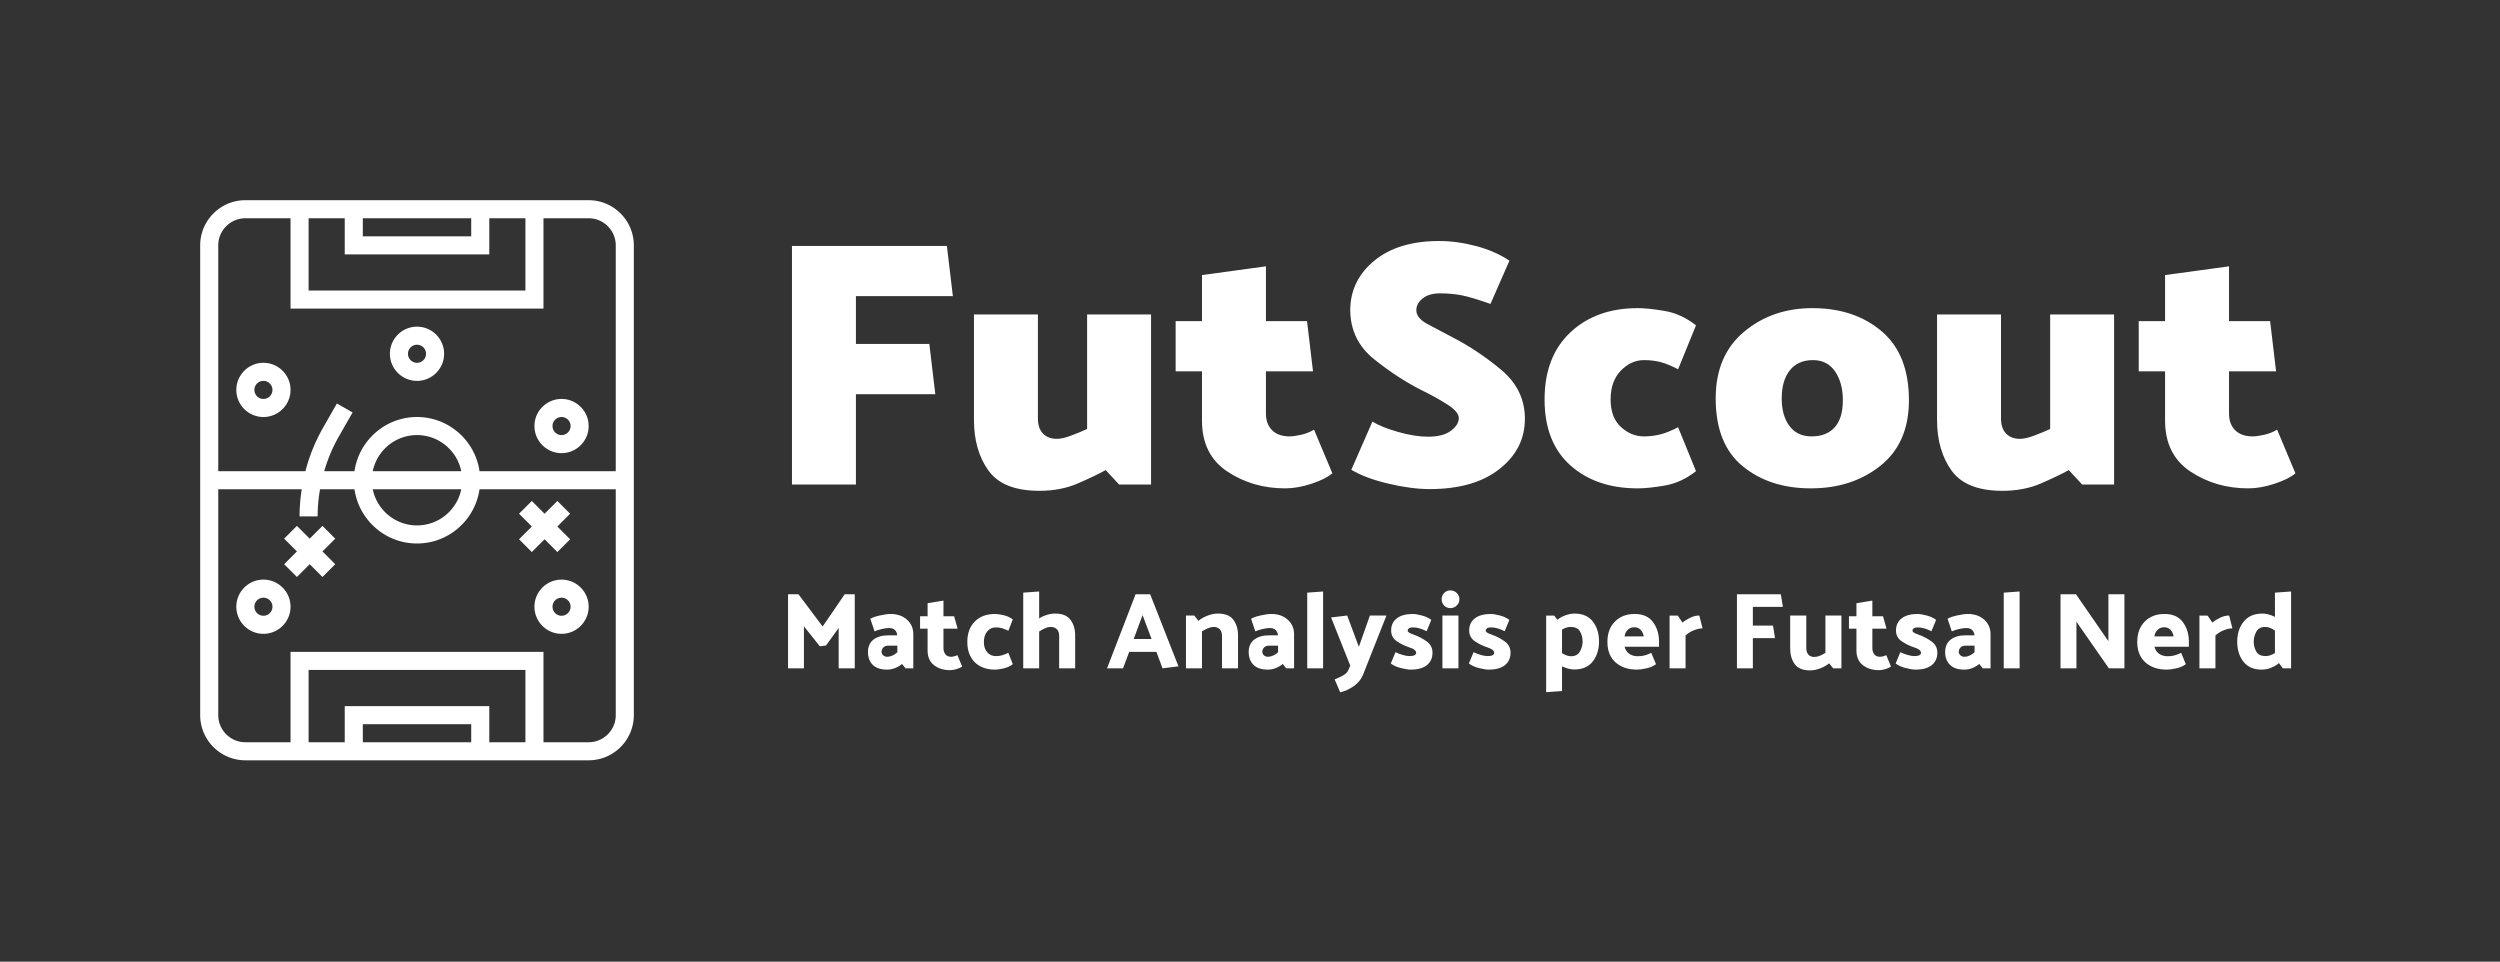
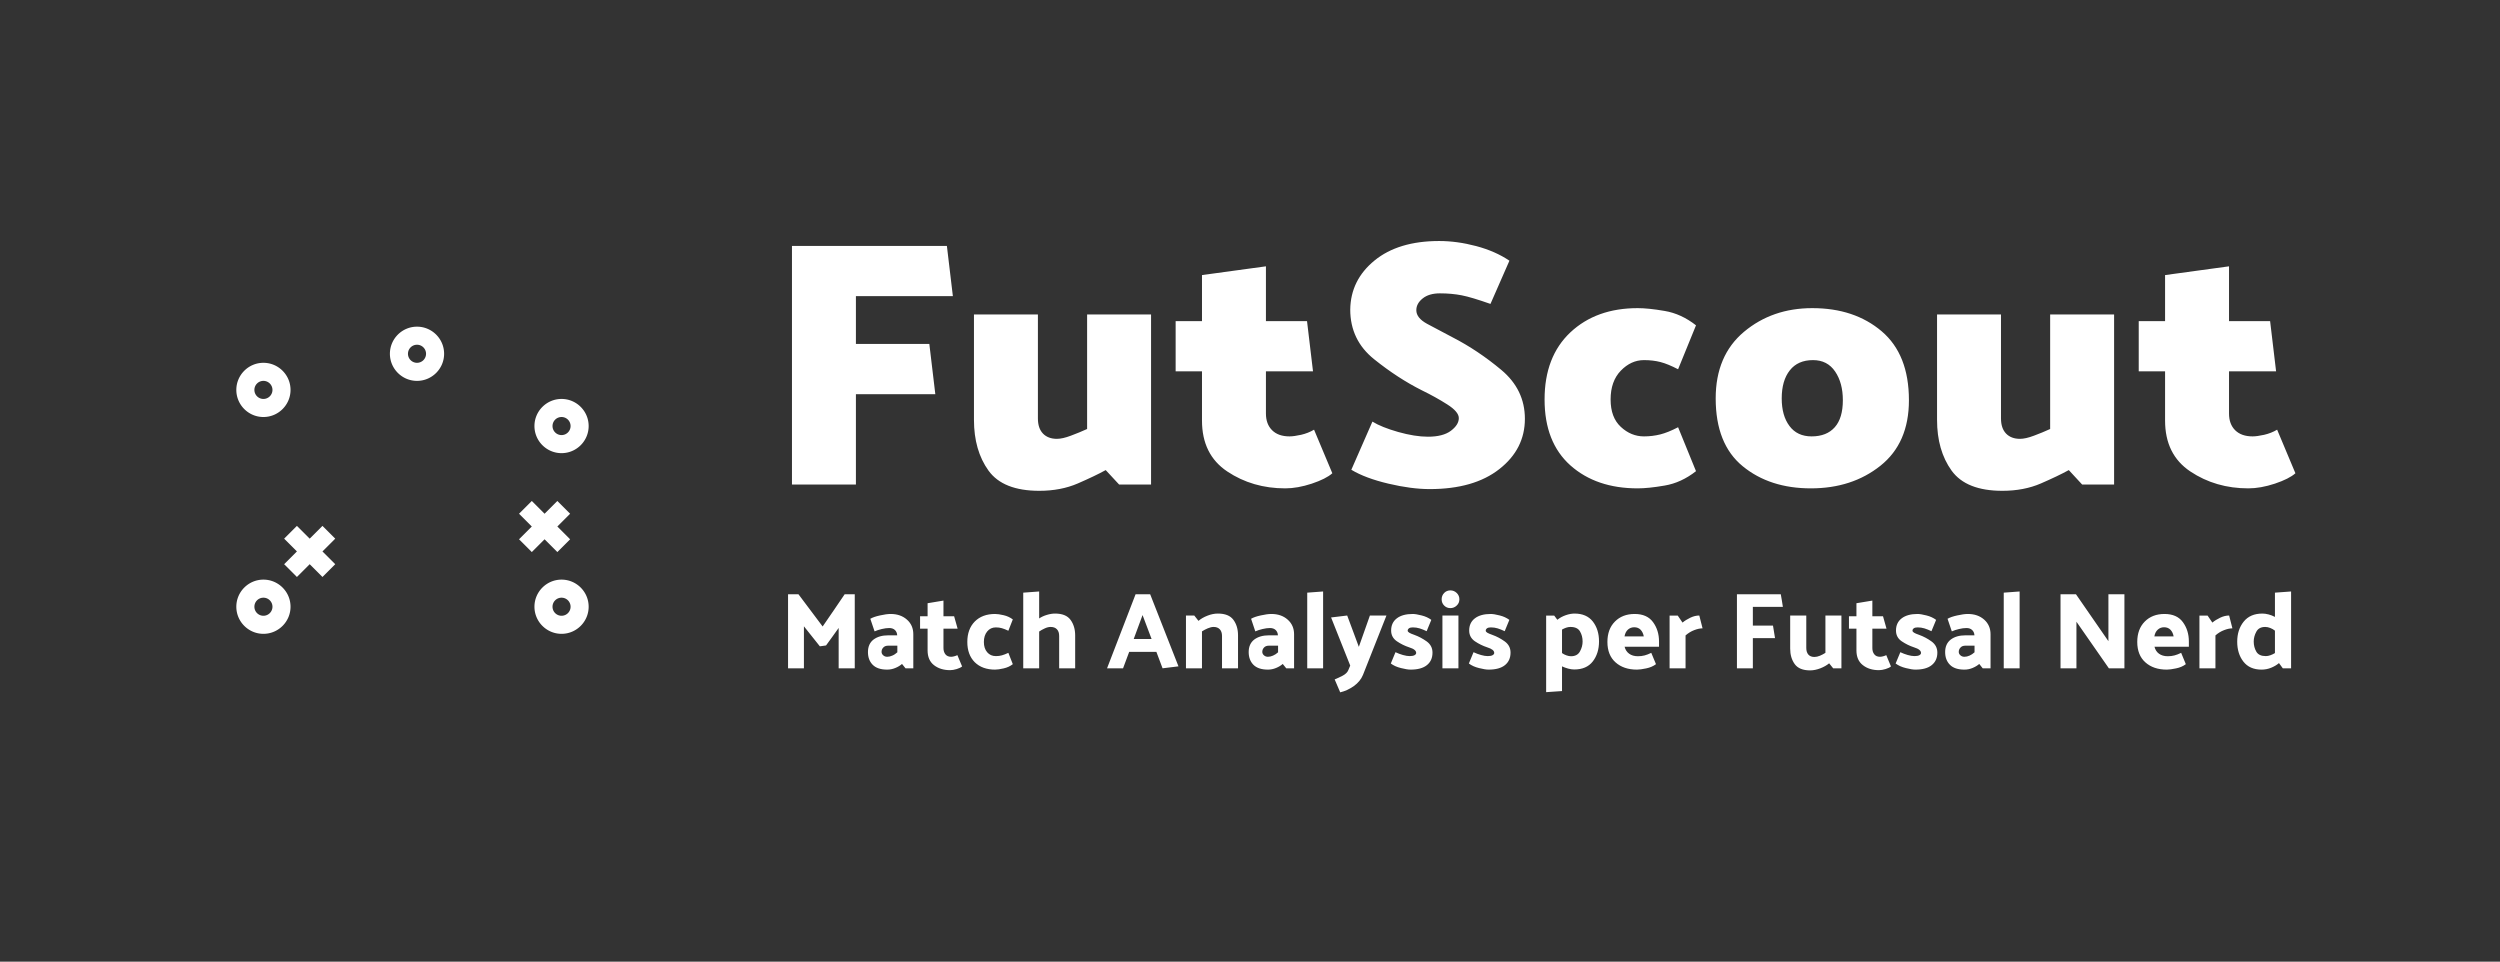
<svg xmlns="http://www.w3.org/2000/svg" id="SvgjsSvg44057" width="4096" height="1575.646" version="1.1">
  <rect width="100%" height="100%" fill="#333333" stroke="none" />
  <defs id="SvgjsDefs44058" />
  <g id="SvgjsG44059" transform="translate(328, 328) scale(34.4)" opacity="1">
    <defs id="SvgjsDefs11353" />
    <g id="SvgjsG11354" transform="scale(0.216)" opacity="1">
      <g id="SvgjsG11355" class="nzLAd0BPt" transform="translate(-15.937, -1.992) scale(1.992)" light-content="false" fill="#FFFFFF">
-         <path d="M51 1H13c-2.757 0-5 2.243-5 5v52c0 2.757 2.243 5 5 5h38c2.757 0 5-2.243 5-5V6c0-2.757-2.243-5-5-5zM20 3h4v4h16V3h4v8H20V3zm6 0h12v2H26V3zM13 3h5v10h28V3h5c1.654 0 3 1.346 3 3v25H38.92c-.488-3.386-3.401-6-6.92-6s-6.432 2.614-6.92 6h-3.354c.39-1.336.928-2.629 1.623-3.845l1.52-2.659-1.736-.992-1.52 2.659A19.8 19.8 0 0 0 19.646 31H10V6c0-1.654 1.346-3 3-3zm14.101 28c.465-2.279 2.484-4 4.899-4s4.434 1.721 4.899 4h-9.798zm9.798 2c-.465 2.279-2.484 4-4.899 4s-4.434-1.721-4.899-4h9.798zM44 61h-4v-4H24v4h-4v-8h24v8zm-6 0H26v-2h12v2zm13 0h-5V51H18v10h-5c-1.654 0-3-1.346-3-3V33h9.239A19.66 19.66 0 0 0 19 36h2c0-1.008.095-2.011.264-3h3.816c.488 3.386 3.401 6 6.92 6s6.432-2.614 6.92-6H54v25c0 1.654-1.346 3-3 3z" />
        <path d="M15 25c1.654 0 3-1.346 3-3s-1.346-3-3-3-3 1.346-3 3 1.346 3 3 3zm0-4a1 1 0 1 1 0 2 1 1 0 0 1 0-2zm17 0c1.654 0 3-1.346 3-3s-1.346-3-3-3-3 1.346-3 3 1.346 3 3 3zm0-4a1 1 0 1 1 0 2 1 1 0 0 1 0-2zm16 12c1.654 0 3-1.346 3-3s-1.346-3-3-3-3 1.346-3 3 1.346 3 3 3zm0-4a1 1 0 1 1 0 2 1 1 0 0 1 0-2zM15 43c-1.654 0-3 1.346-3 3s1.346 3 3 3 3-1.346 3-3-1.346-3-3-3zm0 4a1 1 0 1 1 0-2 1 1 0 0 1 0 2zm33-4c-1.654 0-3 1.346-3 3s1.346 3 3 3 3-1.346 3-3-1.346-3-3-3zm0 4a1 1 0 1 1 0-2 1 1 0 0 1 0 2zm-26.465-9.949l-1.414 1.414-1.414-1.414-1.414 1.414 1.414 1.414-1.414 1.414 1.414 1.414 1.414-1.414 1.414 1.414 1.414-1.414-1.414-1.414 1.414-1.414zm26 2.898l1.414-1.414-1.414-1.414 1.414-1.414-1.414-1.414-1.414 1.414-1.414-1.414-1.414 1.414 1.414 1.414-1.414 1.414 1.414 1.414 1.414-1.414z" />
      </g>
      <g id="SvgjsG11356" class="text" transform="translate(293.915, 62.691) scale(1)" light-content="false" fill="#FFFFFF">
        <path d="M-131.82 -19.91L-133.14 -30.99L-149.33 -30.99L-149.33 -41.53L-127.95 -41.53L-129.27 -52.61L-163.43 -52.61L-163.43 0L-149.33 0L-149.33 -19.91Z M-94.25 -3.18L-91.3 0L-84.25 0L-84.25 -37.5L-98.35 -37.5L-98.35 -12.24C-99.49 -11.72 -100.68 -11.23 -101.92 -10.77C-103.16 -10.3 -104.19 -10.07 -105.02 -10.07C-106.31 -10.07 -107.33 -10.46 -108.08 -11.23C-108.83 -12.01 -109.2 -13.12 -109.2 -14.57L-109.2 -37.5L-123.3 -37.5L-123.3 -14.26C-123.3 -9.76 -122.23 -6.03 -120.09 -3.06C-117.94 -0.09 -114.21 1.39 -108.89 1.39C-105.74 1.39 -102.91 0.85 -100.41 -0.23C-97.9 -1.32 -95.85 -2.3 -94.25 -3.18Z M-44.28 -2.48L-48.31 -12.09C-49.18 -11.57 -50.14 -11.2 -51.17 -10.96C-52.21 -10.73 -53.06 -10.61 -53.73 -10.61C-55.38 -10.61 -56.66 -11.07 -57.56 -11.97C-58.47 -12.87 -58.92 -14.1 -58.92 -15.65L-58.92 -24.95L-48.54 -24.95L-49.86 -36.03L-58.92 -36.03L-58.92 -48.11L-73.02 -46.18L-73.02 -36.03L-78.83 -36.03L-78.83 -24.95L-73.02 -24.95L-73.02 -14.1C-73.02 -9.09 -71.16 -5.35 -67.44 -2.87C-63.72 -0.39 -59.46 0.85 -54.66 0.85C-52.85 0.85 -50.9 0.5 -48.81 -0.19C-46.72 -0.89 -45.21 -1.65 -44.28 -2.48Z M-24.52 -20.76C-22.51 -19.78 -20.65 -18.75 -18.94 -17.66C-17.24 -16.58 -16.39 -15.57 -16.39 -14.64C-16.39 -13.66 -16.97 -12.73 -18.13 -11.85C-19.29 -10.98 -20.98 -10.54 -23.2 -10.54C-25.11 -10.54 -27.3 -10.89 -29.75 -11.58C-32.2 -12.28 -34.1 -13.04 -35.44 -13.87L-40.09 -3.25C-38.03 -2.01 -35.3 -0.99 -31.92 -0.19C-28.54 0.61 -25.5 1.01 -22.82 1.01C-16.31 1.01 -11.18 -0.46 -7.44 -3.41C-3.69 -6.35 -1.82 -10.05 -1.82 -14.49C-1.82 -18.77 -3.55 -22.36 -7.01 -25.26C-10.47 -28.15 -14.06 -30.55 -17.78 -32.46C-19.95 -33.6 -21.82 -34.59 -23.4 -35.44C-24.97 -36.3 -25.76 -37.29 -25.76 -38.43C-25.76 -39.41 -25.3 -40.27 -24.37 -41.02C-23.44 -41.77 -22.17 -42.15 -20.57 -42.15C-18.81 -42.15 -17.21 -42 -15.77 -41.72C-14.32 -41.44 -12.2 -40.8 -9.41 -39.82L-5.23 -49.35C-7.3 -50.75 -9.74 -51.82 -12.55 -52.57C-15.37 -53.32 -18.09 -53.69 -20.72 -53.69C-26.72 -53.69 -31.47 -52.26 -34.98 -49.39C-38.49 -46.52 -40.27 -42.92 -40.33 -38.58C-40.33 -34.09 -38.57 -30.43 -35.06 -27.62C-31.55 -24.8 -28.03 -22.52 -24.52 -20.76Z M31.96 -25.41L35.91 -35.1C33.74 -36.8 31.44 -37.86 29.01 -38.27C26.59 -38.69 24.6 -38.89 23.05 -38.89C16.95 -38.89 12.01 -37.11 8.21 -33.55C4.42 -29.98 2.52 -25.05 2.52 -18.75C2.52 -12.45 4.42 -7.61 8.21 -4.22C12.01 -0.84 16.95 0.85 23.05 0.85C24.6 0.85 26.59 0.65 29.01 0.23C31.44 -0.18 33.74 -1.24 35.91 -2.94L31.96 -12.63C30.46 -11.85 29.14 -11.32 28.01 -11.04C26.87 -10.76 25.68 -10.61 24.44 -10.61C22.53 -10.61 20.83 -11.31 19.33 -12.71C17.83 -14.1 17.08 -16.11 17.08 -18.75C17.08 -21.43 17.83 -23.55 19.33 -25.1C20.83 -26.65 22.53 -27.43 24.44 -27.43C25.79 -27.43 27 -27.28 28.08 -27C29.17 -26.72 30.46 -26.19 31.96 -25.41Z M40.25 -18.98C40.25 -12.27 42.24 -7.28 46.21 -4.03C50.19 -0.77 55.2 0.85 61.24 0.85C67.29 0.85 72.4 -0.81 76.58 -4.14C80.77 -7.48 82.86 -12.29 82.86 -18.59C82.86 -25.31 80.86 -30.37 76.86 -33.78C72.85 -37.19 67.75 -38.89 61.55 -38.89C55.67 -38.89 50.64 -37.15 46.48 -33.66C42.33 -30.18 40.25 -25.28 40.25 -18.98ZM54.81 -18.98C54.81 -21.62 55.41 -23.68 56.6 -25.18C57.78 -26.68 59.49 -27.43 61.71 -27.43C63.83 -27.43 65.45 -26.59 66.59 -24.91C67.73 -23.23 68.29 -21.12 68.29 -18.59C68.29 -15.96 67.7 -13.97 66.51 -12.63C65.32 -11.29 63.62 -10.61 61.4 -10.61C59.28 -10.61 57.65 -11.38 56.52 -12.9C55.38 -14.42 54.81 -16.45 54.81 -18.98Z M118.11 -3.18L121.05 0L128.1 0L128.1 -37.5L114 -37.5L114 -12.24C112.87 -11.72 111.68 -11.23 110.44 -10.77C109.2 -10.3 108.17 -10.07 107.34 -10.07C106.05 -10.07 105.03 -10.46 104.28 -11.23C103.53 -12.01 103.16 -13.12 103.16 -14.57L103.16 -37.5L89.06 -37.5L89.06 -14.26C89.06 -9.76 90.13 -6.03 92.27 -3.06C94.42 -0.09 98.15 1.39 103.47 1.39C106.62 1.39 109.45 0.85 111.95 -0.23C114.46 -1.32 116.51 -2.3 118.11 -3.18Z M168.08 -2.48L164.05 -12.09C163.18 -11.57 162.22 -11.2 161.19 -10.96C160.15 -10.73 159.3 -10.61 158.63 -10.61C156.98 -10.61 155.7 -11.07 154.79 -11.97C153.89 -12.87 153.44 -14.1 153.44 -15.65L153.44 -24.95L163.82 -24.95L162.5 -36.03L153.44 -36.03L153.44 -48.11L139.34 -46.18L139.34 -36.03L133.53 -36.03L133.53 -24.95L139.34 -24.95L139.34 -14.1C139.34 -9.09 141.2 -5.35 144.92 -2.87C148.64 -0.39 152.9 0.85 157.7 0.85C159.51 0.85 161.46 0.5 163.55 -0.19C165.64 -0.89 167.15 -1.65 168.08 -2.48Z" />
      </g>
      <g id="SvgjsG11357" class="text" transform="translate(295.161, 103.217) scale(1)" light-content="false" fill="#FFFFFF">
        <path d="M-158.53 -4.85C-158.31 -4.86 -158.08 -4.9 -157.85 -4.94C-157.62 -4.99 -157.39 -5.02 -157.16 -5.04C-156.7 -5.68 -156.23 -6.32 -155.76 -6.97C-155.29 -7.62 -154.83 -8.26 -154.38 -8.9L-154.38 0L-150.83 0L-150.83 -16.32L-153.06 -16.32C-153.88 -15.14 -154.68 -13.95 -155.48 -12.76C-156.28 -11.56 -157.09 -10.38 -157.91 -9.22L-163.24 -16.32L-165.54 -16.32L-165.54 0L-162.04 0L-162.04 -9.26Z M-143.68 -2.54C-144.03 -2.54 -144.32 -2.65 -144.56 -2.87C-144.8 -3.08 -144.92 -3.34 -144.92 -3.62C-144.92 -3.99 -144.8 -4.31 -144.54 -4.58C-144.28 -4.86 -143.92 -4.99 -143.46 -4.99L-141.44 -4.99L-141.44 -3.53C-141.8 -3.21 -142.16 -2.96 -142.55 -2.8C-142.93 -2.63 -143.31 -2.54 -143.68 -2.54ZM-142.91 -11.98C-143.55 -11.98 -144.33 -11.87 -145.26 -11.66C-146.19 -11.46 -146.9 -11.21 -147.4 -10.92L-146.46 -8.14C-146.01 -8.34 -145.48 -8.52 -144.88 -8.66C-144.27 -8.81 -143.72 -8.88 -143.22 -8.88C-142.71 -8.88 -142.3 -8.74 -141.98 -8.45C-141.67 -8.16 -141.5 -7.77 -141.47 -7.27L-143.46 -7.27C-144.79 -7.27 -145.86 -6.96 -146.69 -6.34C-147.51 -5.71 -147.92 -4.79 -147.92 -3.58C-147.92 -2.42 -147.58 -1.49 -146.88 -0.78C-146.18 -0.07 -145.12 0.29 -143.68 0.29C-143.07 0.29 -142.47 0.17 -141.89 -0.07C-141.3 -0.31 -140.81 -0.61 -140.41 -0.96L-139.64 0L-137.92 0L-137.92 -7.51C-137.92 -8.82 -138.38 -9.9 -139.32 -10.73C-140.26 -11.56 -141.45 -11.98 -142.91 -11.98Z M-129.8 0.41C-129.37 0.41 -128.89 0.33 -128.36 0.17C-127.84 0.01 -127.44 -0.18 -127.16 -0.41L-128.2 -2.9C-128.44 -2.79 -128.68 -2.7 -128.92 -2.64C-129.16 -2.58 -129.38 -2.54 -129.59 -2.54C-130.13 -2.54 -130.55 -2.72 -130.84 -3.08C-131.12 -3.44 -131.27 -3.9 -131.27 -4.46L-131.27 -8.74L-128.15 -8.74L-128.92 -11.47L-131.27 -11.47L-131.27 -14.93L-134.77 -14.35L-134.77 -11.47L-136.43 -11.47L-136.43 -8.74L-134.77 -8.74L-134.77 -3.94C-134.77 -2.51 -134.3 -1.43 -133.37 -0.7C-132.43 0.04 -131.24 0.41 -129.8 0.41Z M-119.72 -9.02C-119.23 -9.02 -118.78 -8.96 -118.38 -8.84C-117.98 -8.72 -117.51 -8.54 -116.96 -8.28L-115.98 -10.78C-116.57 -11.22 -117.25 -11.54 -118.01 -11.71C-118.77 -11.89 -119.4 -11.98 -119.89 -11.98C-121.78 -11.98 -123.27 -11.42 -124.37 -10.31C-125.46 -9.2 -126.01 -7.7 -126.01 -5.81C-126.01 -3.92 -125.46 -2.43 -124.37 -1.34C-123.27 -0.26 -121.78 0.29 -119.89 0.29C-119.4 0.29 -118.76 0.2 -118 0.02C-117.23 -0.15 -116.56 -0.46 -115.98 -0.91L-116.96 -3.41C-117.51 -3.15 -117.98 -2.97 -118.38 -2.86C-118.78 -2.74 -119.23 -2.69 -119.72 -2.69C-120.51 -2.69 -121.14 -2.97 -121.63 -3.54C-122.12 -4.11 -122.36 -4.86 -122.36 -5.81C-122.36 -6.75 -122.12 -7.52 -121.63 -8.12C-121.14 -8.72 -120.51 -9.02 -119.72 -9.02Z M-106.67 -12.07C-107.21 -12.07 -107.81 -11.98 -108.46 -11.78C-109.1 -11.59 -109.68 -11.33 -110.17 -10.99L-110.17 -16.94L-113.68 -16.68L-113.68 0L-110.17 0L-110.17 -8.11C-109.79 -8.37 -109.37 -8.6 -108.91 -8.81C-108.46 -9.02 -108.03 -9.12 -107.63 -9.12C-107.04 -9.12 -106.58 -8.95 -106.25 -8.6C-105.92 -8.26 -105.76 -7.77 -105.76 -7.13L-105.76 0L-102.23 0L-102.23 -7.25C-102.23 -8.61 -102.57 -9.75 -103.25 -10.68C-103.93 -11.61 -105.07 -12.07 -106.67 -12.07Z M-87.37 -11.74L-85.38 -6.46L-89.32 -6.46ZM-85.69 -16.32L-88.91 -16.32L-95.2 0L-91.67 0L-90.32 -3.62L-84.32 -3.62L-82.96 0L-79.45 -0.43Z M-70.76 -12.07C-71.5 -12.07 -72.27 -11.92 -73.07 -11.6C-73.87 -11.29 -74.52 -10.91 -75.04 -10.46L-75.97 -11.64L-77.8 -11.64L-77.8 0L-74.27 0L-74.27 -8.14C-73.88 -8.39 -73.46 -8.62 -72.98 -8.82C-72.51 -9.02 -72.08 -9.12 -71.7 -9.12C-71.12 -9.12 -70.67 -8.95 -70.34 -8.6C-70.02 -8.26 -69.85 -7.77 -69.85 -7.13L-69.85 0L-66.32 0L-66.32 -7.27C-66.32 -8.63 -66.66 -9.77 -67.34 -10.69C-68.02 -11.61 -69.16 -12.07 -70.76 -12.07Z M-59.72 -2.54C-60.08 -2.54 -60.37 -2.65 -60.61 -2.87C-60.85 -3.08 -60.97 -3.34 -60.97 -3.62C-60.97 -3.99 -60.84 -4.31 -60.59 -4.58C-60.33 -4.86 -59.97 -4.99 -59.51 -4.99L-57.49 -4.99L-57.49 -3.53C-57.84 -3.21 -58.21 -2.96 -58.6 -2.8C-58.98 -2.63 -59.36 -2.54 -59.72 -2.54ZM-58.96 -11.98C-59.6 -11.98 -60.38 -11.87 -61.31 -11.66C-62.24 -11.46 -62.95 -11.21 -63.44 -10.92L-62.51 -8.14C-62.06 -8.34 -61.53 -8.52 -60.92 -8.66C-60.32 -8.81 -59.76 -8.88 -59.27 -8.88C-58.76 -8.88 -58.34 -8.74 -58.03 -8.45C-57.72 -8.16 -57.55 -7.77 -57.52 -7.27L-59.51 -7.27C-60.84 -7.27 -61.91 -6.96 -62.74 -6.34C-63.56 -5.71 -63.97 -4.79 -63.97 -3.58C-63.97 -2.42 -63.62 -1.49 -62.93 -0.78C-62.23 -0.07 -61.16 0.29 -59.72 0.29C-59.12 0.29 -58.52 0.17 -57.94 -0.07C-57.35 -0.31 -56.86 -0.61 -56.46 -0.96L-55.69 0L-53.96 0L-53.96 -7.51C-53.96 -8.82 -54.43 -9.9 -55.37 -10.73C-56.3 -11.56 -57.5 -11.98 -58.96 -11.98Z M-47.56 -16.94L-51.06 -16.68L-51.06 0L-47.56 0Z M-41.99 0.38C-42.18 0.86 -42.59 1.27 -43.21 1.61C-43.84 1.94 -44.44 2.22 -45.01 2.45L-43.79 5.3C-42.72 5.05 -41.71 4.58 -40.76 3.9C-39.82 3.22 -39.16 2.41 -38.77 1.46L-33.59 -11.64L-37.24 -11.64L-39.68 -4.73C-40.1 -5.88 -40.52 -7.03 -40.96 -8.18L-42.25 -11.64L-45.8 -11.21L-41.58 -0.6Z M-27.44 -7.37C-27.99 -7.56 -28.37 -7.72 -28.58 -7.86C-28.8 -8 -28.91 -8.14 -28.91 -8.3C-28.91 -8.51 -28.81 -8.68 -28.62 -8.82C-28.43 -8.96 -28.14 -9.02 -27.76 -9.02C-27.26 -9.02 -26.76 -8.95 -26.27 -8.8C-25.77 -8.64 -25.26 -8.44 -24.73 -8.18L-23.7 -10.68C-24.31 -11.13 -25.02 -11.46 -25.85 -11.66C-26.67 -11.87 -27.32 -11.98 -27.8 -11.98C-29.29 -11.98 -30.46 -11.66 -31.3 -11.02C-32.14 -10.38 -32.56 -9.48 -32.56 -8.33C-32.56 -7.32 -32.13 -6.53 -31.28 -5.95C-30.44 -5.38 -29.54 -4.94 -28.6 -4.63C-28.05 -4.46 -27.66 -4.27 -27.41 -4.07C-27.16 -3.87 -27.04 -3.64 -27.04 -3.38C-27.04 -3.19 -27.16 -3.03 -27.4 -2.89C-27.64 -2.76 -28 -2.69 -28.48 -2.69C-28.89 -2.69 -29.38 -2.77 -29.95 -2.93C-30.52 -3.09 -31.07 -3.3 -31.6 -3.55L-32.63 -1.06C-32.04 -0.61 -31.29 -0.27 -30.38 -0.05C-29.48 0.18 -28.78 0.29 -28.28 0.29C-26.68 0.29 -25.48 -0.04 -24.66 -0.71C-23.84 -1.37 -23.44 -2.29 -23.44 -3.46C-23.44 -4.48 -23.86 -5.3 -24.71 -5.92C-25.56 -6.53 -26.47 -7.02 -27.44 -7.37Z M-17.51 -15.22C-17.51 -15.76 -17.7 -16.22 -18.1 -16.61C-18.49 -16.99 -18.96 -17.18 -19.5 -17.18C-20.04 -17.18 -20.5 -16.99 -20.87 -16.61C-21.24 -16.22 -21.42 -15.76 -21.42 -15.22C-21.42 -14.67 -21.24 -14.21 -20.87 -13.84C-20.5 -13.46 -20.04 -13.27 -19.5 -13.27C-18.96 -13.27 -18.49 -13.46 -18.1 -13.84C-17.7 -14.21 -17.51 -14.67 -17.51 -15.22ZM-17.72 -11.64L-21.25 -11.64L-21.25 0L-17.72 0Z M-10.24 -7.37C-10.78 -7.56 -11.16 -7.72 -11.38 -7.86C-11.59 -8 -11.7 -8.14 -11.7 -8.3C-11.7 -8.51 -11.6 -8.68 -11.41 -8.82C-11.22 -8.96 -10.93 -9.02 -10.55 -9.02C-10.05 -9.02 -9.56 -8.95 -9.06 -8.8C-8.56 -8.64 -8.05 -8.44 -7.52 -8.18L-6.49 -10.68C-7.1 -11.13 -7.82 -11.46 -8.64 -11.66C-9.46 -11.87 -10.12 -11.98 -10.6 -11.98C-12.08 -11.98 -13.25 -11.66 -14.09 -11.02C-14.93 -10.38 -15.35 -9.48 -15.35 -8.33C-15.35 -7.32 -14.92 -6.53 -14.08 -5.95C-13.23 -5.38 -12.33 -4.94 -11.39 -4.63C-10.84 -4.46 -10.45 -4.27 -10.2 -4.07C-9.95 -3.87 -9.83 -3.64 -9.83 -3.38C-9.83 -3.19 -9.95 -3.03 -10.19 -2.89C-10.43 -2.76 -10.79 -2.69 -11.27 -2.69C-11.68 -2.69 -12.18 -2.77 -12.74 -2.93C-13.31 -3.09 -13.86 -3.3 -14.39 -3.55L-15.42 -1.06C-14.83 -0.61 -14.08 -0.27 -13.18 -0.05C-12.27 0.18 -11.57 0.29 -11.08 0.29C-9.48 0.29 -8.27 -0.04 -7.45 -0.71C-6.64 -1.37 -6.23 -2.29 -6.23 -3.46C-6.23 -4.48 -6.65 -5.3 -7.5 -5.92C-8.35 -6.53 -9.26 -7.02 -10.24 -7.37Z M9.66 -5.9C9.66 -5.17 9.47 -4.44 9.08 -3.73C8.7 -3.02 8.04 -2.66 7.09 -2.66C6.77 -2.66 6.44 -2.73 6.08 -2.86C5.73 -2.98 5.41 -3.15 5.12 -3.36L5.12 -8.54C5.4 -8.7 5.69 -8.84 6.01 -8.95C6.33 -9.06 6.65 -9.12 6.97 -9.12C8 -9.12 8.7 -8.79 9.08 -8.14C9.47 -7.48 9.66 -6.74 9.66 -5.9ZM1.62 -11.62L1.62 5.26L5.12 5.02L5.12 -0.43C5.56 -0.22 6.01 -0.06 6.49 0.07C6.97 0.2 7.41 0.26 7.81 0.26C9.62 0.26 10.98 -0.33 11.9 -1.51C12.82 -2.7 13.28 -4.17 13.28 -5.93C13.28 -7.67 12.83 -9.13 11.92 -10.31C11 -11.48 9.66 -12.07 7.88 -12.07C7.28 -12.07 6.63 -11.95 5.94 -11.71C5.25 -11.47 4.64 -11.14 4.09 -10.7L3.4 -11.62Z M21.13 -11.98C19.34 -11.98 17.89 -11.42 16.79 -10.31C15.68 -9.2 15.13 -7.7 15.13 -5.81C15.13 -3.87 15.73 -2.37 16.92 -1.31C18.11 -0.24 19.69 0.29 21.66 0.29C22.16 0.29 22.83 0.2 23.68 0.02C24.52 -0.15 25.24 -0.46 25.84 -0.91L24.8 -3.41C24.28 -3.15 23.78 -2.96 23.33 -2.84C22.87 -2.72 22.38 -2.66 21.85 -2.66C21.07 -2.66 20.42 -2.85 19.92 -3.22C19.42 -3.58 19.08 -4.1 18.92 -4.75L26.51 -4.75L26.51 -5.9C26.51 -7.55 26.07 -8.98 25.19 -10.18C24.31 -11.38 22.96 -11.98 21.13 -11.98ZM21.04 -9.05C21.63 -9.05 22.1 -8.86 22.45 -8.5C22.8 -8.13 23.04 -7.64 23.15 -7.03L18.9 -7.03C19.01 -7.67 19.26 -8.17 19.64 -8.52C20.03 -8.87 20.49 -9.05 21.04 -9.05Z M35.39 -11.64C34.75 -11.64 34.09 -11.48 33.42 -11.16C32.75 -10.84 32.17 -10.48 31.69 -10.08L30.64 -11.62L28.84 -11.62L28.84 0L32.36 0L32.36 -7.25C32.97 -7.78 33.61 -8.17 34.28 -8.42C34.96 -8.68 35.56 -8.81 36.11 -8.81Z M52.09 -6.65L51.64 -9.41L47.2 -9.41L47.2 -13.54L53.82 -13.54C53.76 -13.98 53.68 -14.45 53.6 -14.93C53.52 -15.41 53.44 -15.87 53.36 -16.32L43.69 -16.32L43.69 0L47.2 0L47.2 -6.65Z M59.82 0.46C60.56 0.46 61.31 0.3 62.09 0C62.86 -0.3 63.51 -0.67 64.02 -1.1L64.91 0L66.73 0L66.73 -11.64L63.2 -11.64L63.2 -3.41C62.84 -3.17 62.43 -2.96 61.99 -2.77C61.55 -2.59 61.15 -2.5 60.78 -2.5C60.2 -2.5 59.76 -2.67 59.45 -3.01C59.14 -3.36 58.98 -3.85 58.98 -4.49L58.98 -11.64L55.43 -11.64L55.43 -4.34C55.43 -3 55.76 -1.86 56.42 -0.94C57.09 -0.01 58.22 0.46 59.82 0.46Z M75.01 0.41C75.44 0.41 75.92 0.33 76.45 0.17C76.98 0.01 77.38 -0.18 77.65 -0.41L76.62 -2.9C76.38 -2.79 76.14 -2.7 75.9 -2.64C75.66 -2.58 75.44 -2.54 75.23 -2.54C74.68 -2.54 74.27 -2.72 73.98 -3.08C73.69 -3.44 73.55 -3.9 73.55 -4.46L73.55 -8.74L76.67 -8.74L75.9 -11.47L73.55 -11.47L73.55 -14.93L70.04 -14.35L70.04 -11.47L68.39 -11.47L68.39 -8.74L70.04 -8.74L70.04 -3.94C70.04 -2.51 70.51 -1.43 71.45 -0.7C72.38 0.04 73.57 0.41 75.01 0.41Z M83.87 -7.37C83.32 -7.56 82.94 -7.72 82.73 -7.86C82.51 -8 82.4 -8.14 82.4 -8.3C82.4 -8.51 82.5 -8.68 82.69 -8.82C82.88 -8.96 83.17 -9.02 83.56 -9.02C84.05 -9.02 84.55 -8.95 85.04 -8.8C85.54 -8.64 86.05 -8.44 86.58 -8.18L87.61 -10.68C87 -11.13 86.29 -11.46 85.46 -11.66C84.64 -11.87 83.99 -11.98 83.51 -11.98C82.02 -11.98 80.86 -11.66 80.02 -11.02C79.18 -10.38 78.76 -9.48 78.76 -8.33C78.76 -7.32 79.18 -6.53 80.03 -5.95C80.88 -5.38 81.77 -4.94 82.72 -4.63C83.26 -4.46 83.66 -4.27 83.9 -4.07C84.15 -3.87 84.28 -3.64 84.28 -3.38C84.28 -3.19 84.16 -3.03 83.92 -2.89C83.68 -2.76 83.32 -2.69 82.84 -2.69C82.42 -2.69 81.93 -2.77 81.36 -2.93C80.79 -3.09 80.24 -3.3 79.72 -3.55L78.68 -1.06C79.28 -0.61 80.02 -0.27 80.93 -0.05C81.83 0.18 82.53 0.29 83.03 0.29C84.63 0.29 85.84 -0.04 86.65 -0.71C87.47 -1.37 87.88 -2.29 87.88 -3.46C87.88 -4.48 87.45 -5.3 86.6 -5.92C85.76 -6.53 84.84 -7.02 83.87 -7.37Z M93.85 -2.54C93.5 -2.54 93.2 -2.65 92.96 -2.87C92.72 -3.08 92.6 -3.34 92.6 -3.62C92.6 -3.99 92.73 -4.31 92.99 -4.58C93.24 -4.86 93.6 -4.99 94.07 -4.99L96.08 -4.99L96.08 -3.53C95.73 -3.21 95.36 -2.96 94.98 -2.8C94.6 -2.63 94.22 -2.54 93.85 -2.54ZM94.62 -11.98C93.98 -11.98 93.2 -11.87 92.27 -11.66C91.34 -11.46 90.63 -11.21 90.13 -10.92L91.07 -8.14C91.52 -8.34 92.04 -8.52 92.65 -8.66C93.26 -8.81 93.81 -8.88 94.31 -8.88C94.82 -8.88 95.23 -8.74 95.54 -8.45C95.86 -8.16 96.03 -7.77 96.06 -7.27L94.07 -7.27C92.74 -7.27 91.66 -6.96 90.84 -6.34C90.02 -5.71 89.6 -4.79 89.6 -3.58C89.6 -2.42 89.95 -1.49 90.65 -0.78C91.34 -0.07 92.41 0.29 93.85 0.29C94.46 0.29 95.06 0.17 95.64 -0.07C96.22 -0.31 96.72 -0.61 97.12 -0.96L97.88 0L99.61 0L99.61 -7.51C99.61 -8.82 99.14 -9.9 98.21 -10.73C97.27 -11.56 96.08 -11.98 94.62 -11.98Z M106.02 -16.94L102.52 -16.68L102.52 0L106.02 0Z M129.13 -16.32L125.6 -16.32L125.6 -5.98L118.45 -16.32L115.04 -16.32L115.04 0L118.55 0L118.55 -10.27L125.7 0L129.13 0Z M137.96 -11.98C136.17 -11.98 134.72 -11.42 133.62 -10.31C132.52 -9.2 131.96 -7.7 131.96 -5.81C131.96 -3.87 132.56 -2.37 133.75 -1.31C134.94 -0.24 136.52 0.29 138.49 0.29C138.99 0.29 139.66 0.2 140.51 0.02C141.36 -0.15 142.08 -0.46 142.67 -0.91L141.64 -3.41C141.11 -3.15 140.62 -2.96 140.16 -2.84C139.7 -2.72 139.21 -2.66 138.68 -2.66C137.9 -2.66 137.26 -2.85 136.75 -3.22C136.25 -3.58 135.92 -4.1 135.76 -4.75L143.34 -4.75L143.34 -5.9C143.34 -7.55 142.9 -8.98 142.02 -10.18C141.14 -11.38 139.79 -11.98 137.96 -11.98ZM137.87 -9.05C138.46 -9.05 138.93 -8.86 139.28 -8.5C139.64 -8.13 139.87 -7.64 139.98 -7.03L135.73 -7.03C135.84 -7.67 136.09 -8.17 136.48 -8.52C136.86 -8.87 137.32 -9.05 137.87 -9.05Z M152.22 -11.64C151.58 -11.64 150.92 -11.48 150.25 -11.16C149.58 -10.84 149 -10.48 148.52 -10.08L147.47 -11.62L145.67 -11.62L145.67 0L149.2 0L149.2 -7.25C149.8 -7.78 150.44 -8.17 151.12 -8.42C151.79 -8.68 152.4 -8.81 152.94 -8.81Z M160.31 -2.69C159.3 -2.69 158.6 -3.01 158.22 -3.66C157.84 -4.31 157.64 -5.06 157.64 -5.9C157.64 -6.64 157.83 -7.36 158.21 -8.06C158.58 -8.77 159.24 -9.12 160.19 -9.12C160.54 -9.12 160.91 -9.04 161.29 -8.89C161.68 -8.74 162.02 -8.54 162.32 -8.3L162.32 -3.36C162.02 -3.17 161.68 -3.01 161.32 -2.88C160.95 -2.75 160.61 -2.69 160.31 -2.69ZM165.88 -16.94L162.32 -16.68L162.32 -11.33C161.88 -11.57 161.4 -11.75 160.91 -11.88C160.41 -12.01 159.96 -12.07 159.56 -12.07C157.76 -12.07 156.38 -11.48 155.42 -10.28C154.47 -9.09 154 -7.62 154 -5.86C154 -4.11 154.45 -2.65 155.36 -1.48C156.28 -0.3 157.61 0.29 159.37 0.29C160.11 0.29 160.82 0.15 161.5 -0.13C162.18 -0.41 162.75 -0.75 163.21 -1.15L164.05 0L165.88 0Z" />
      </g>
    </g>
  </g>
</svg>